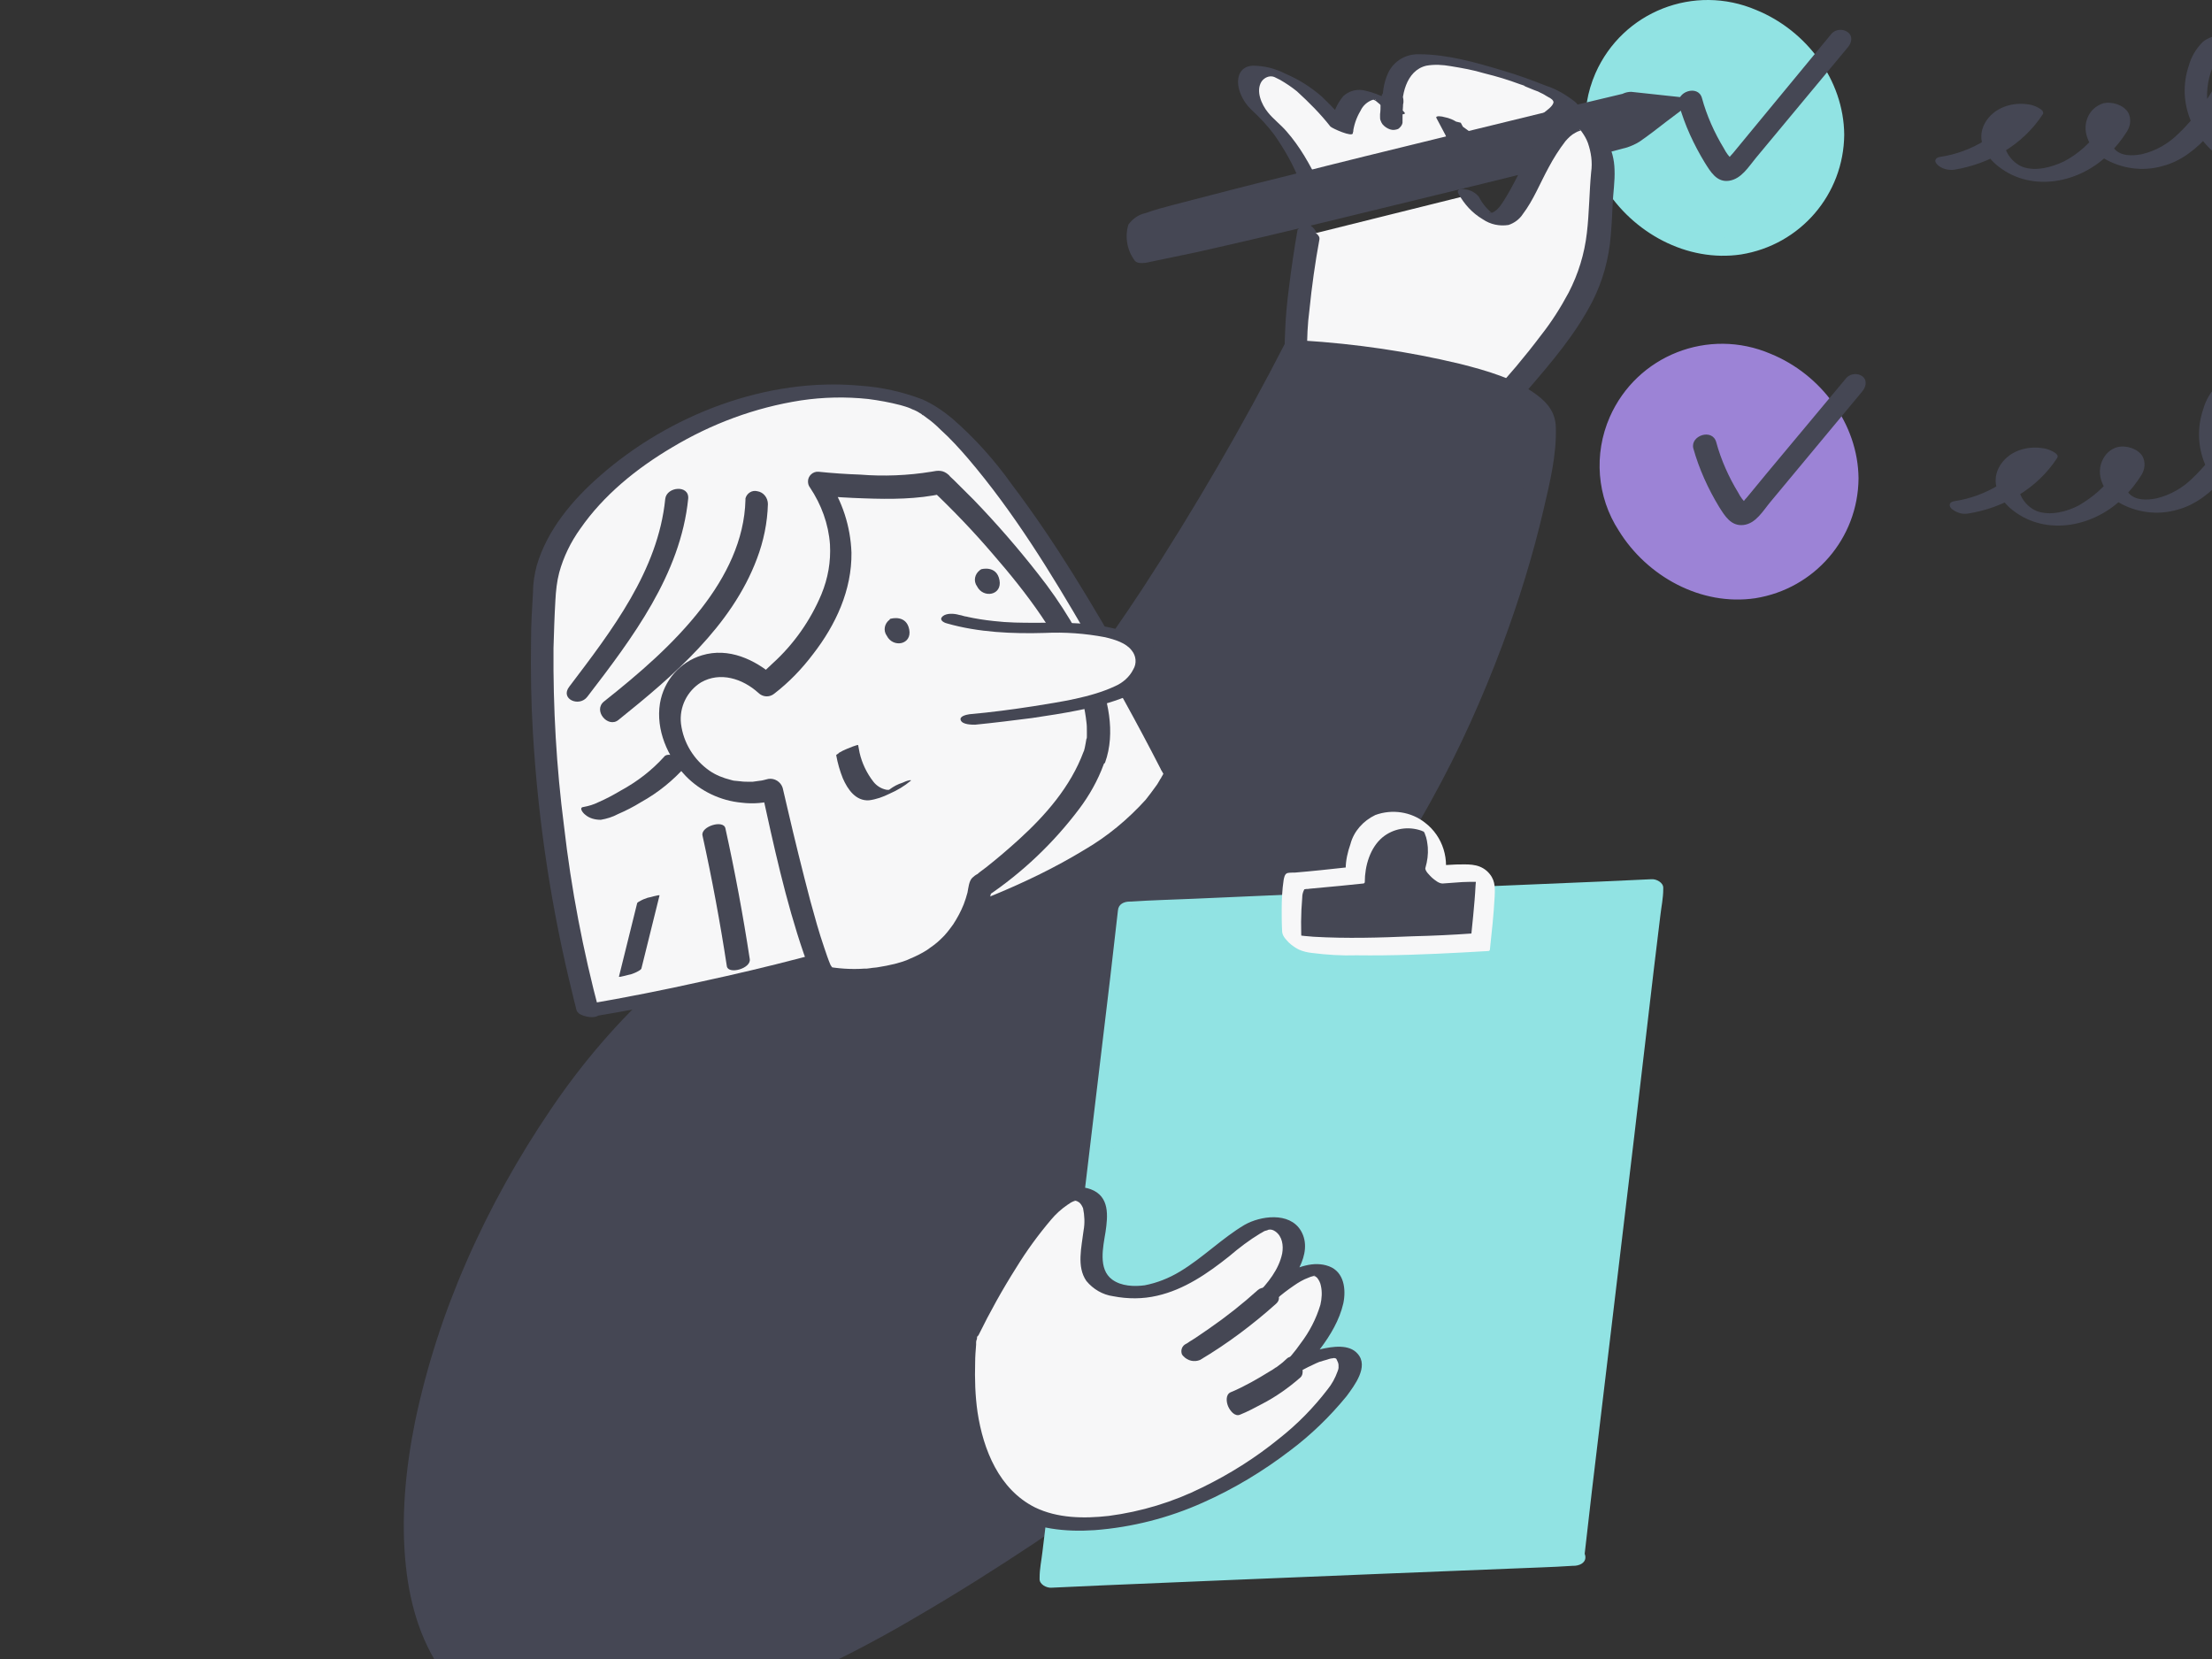
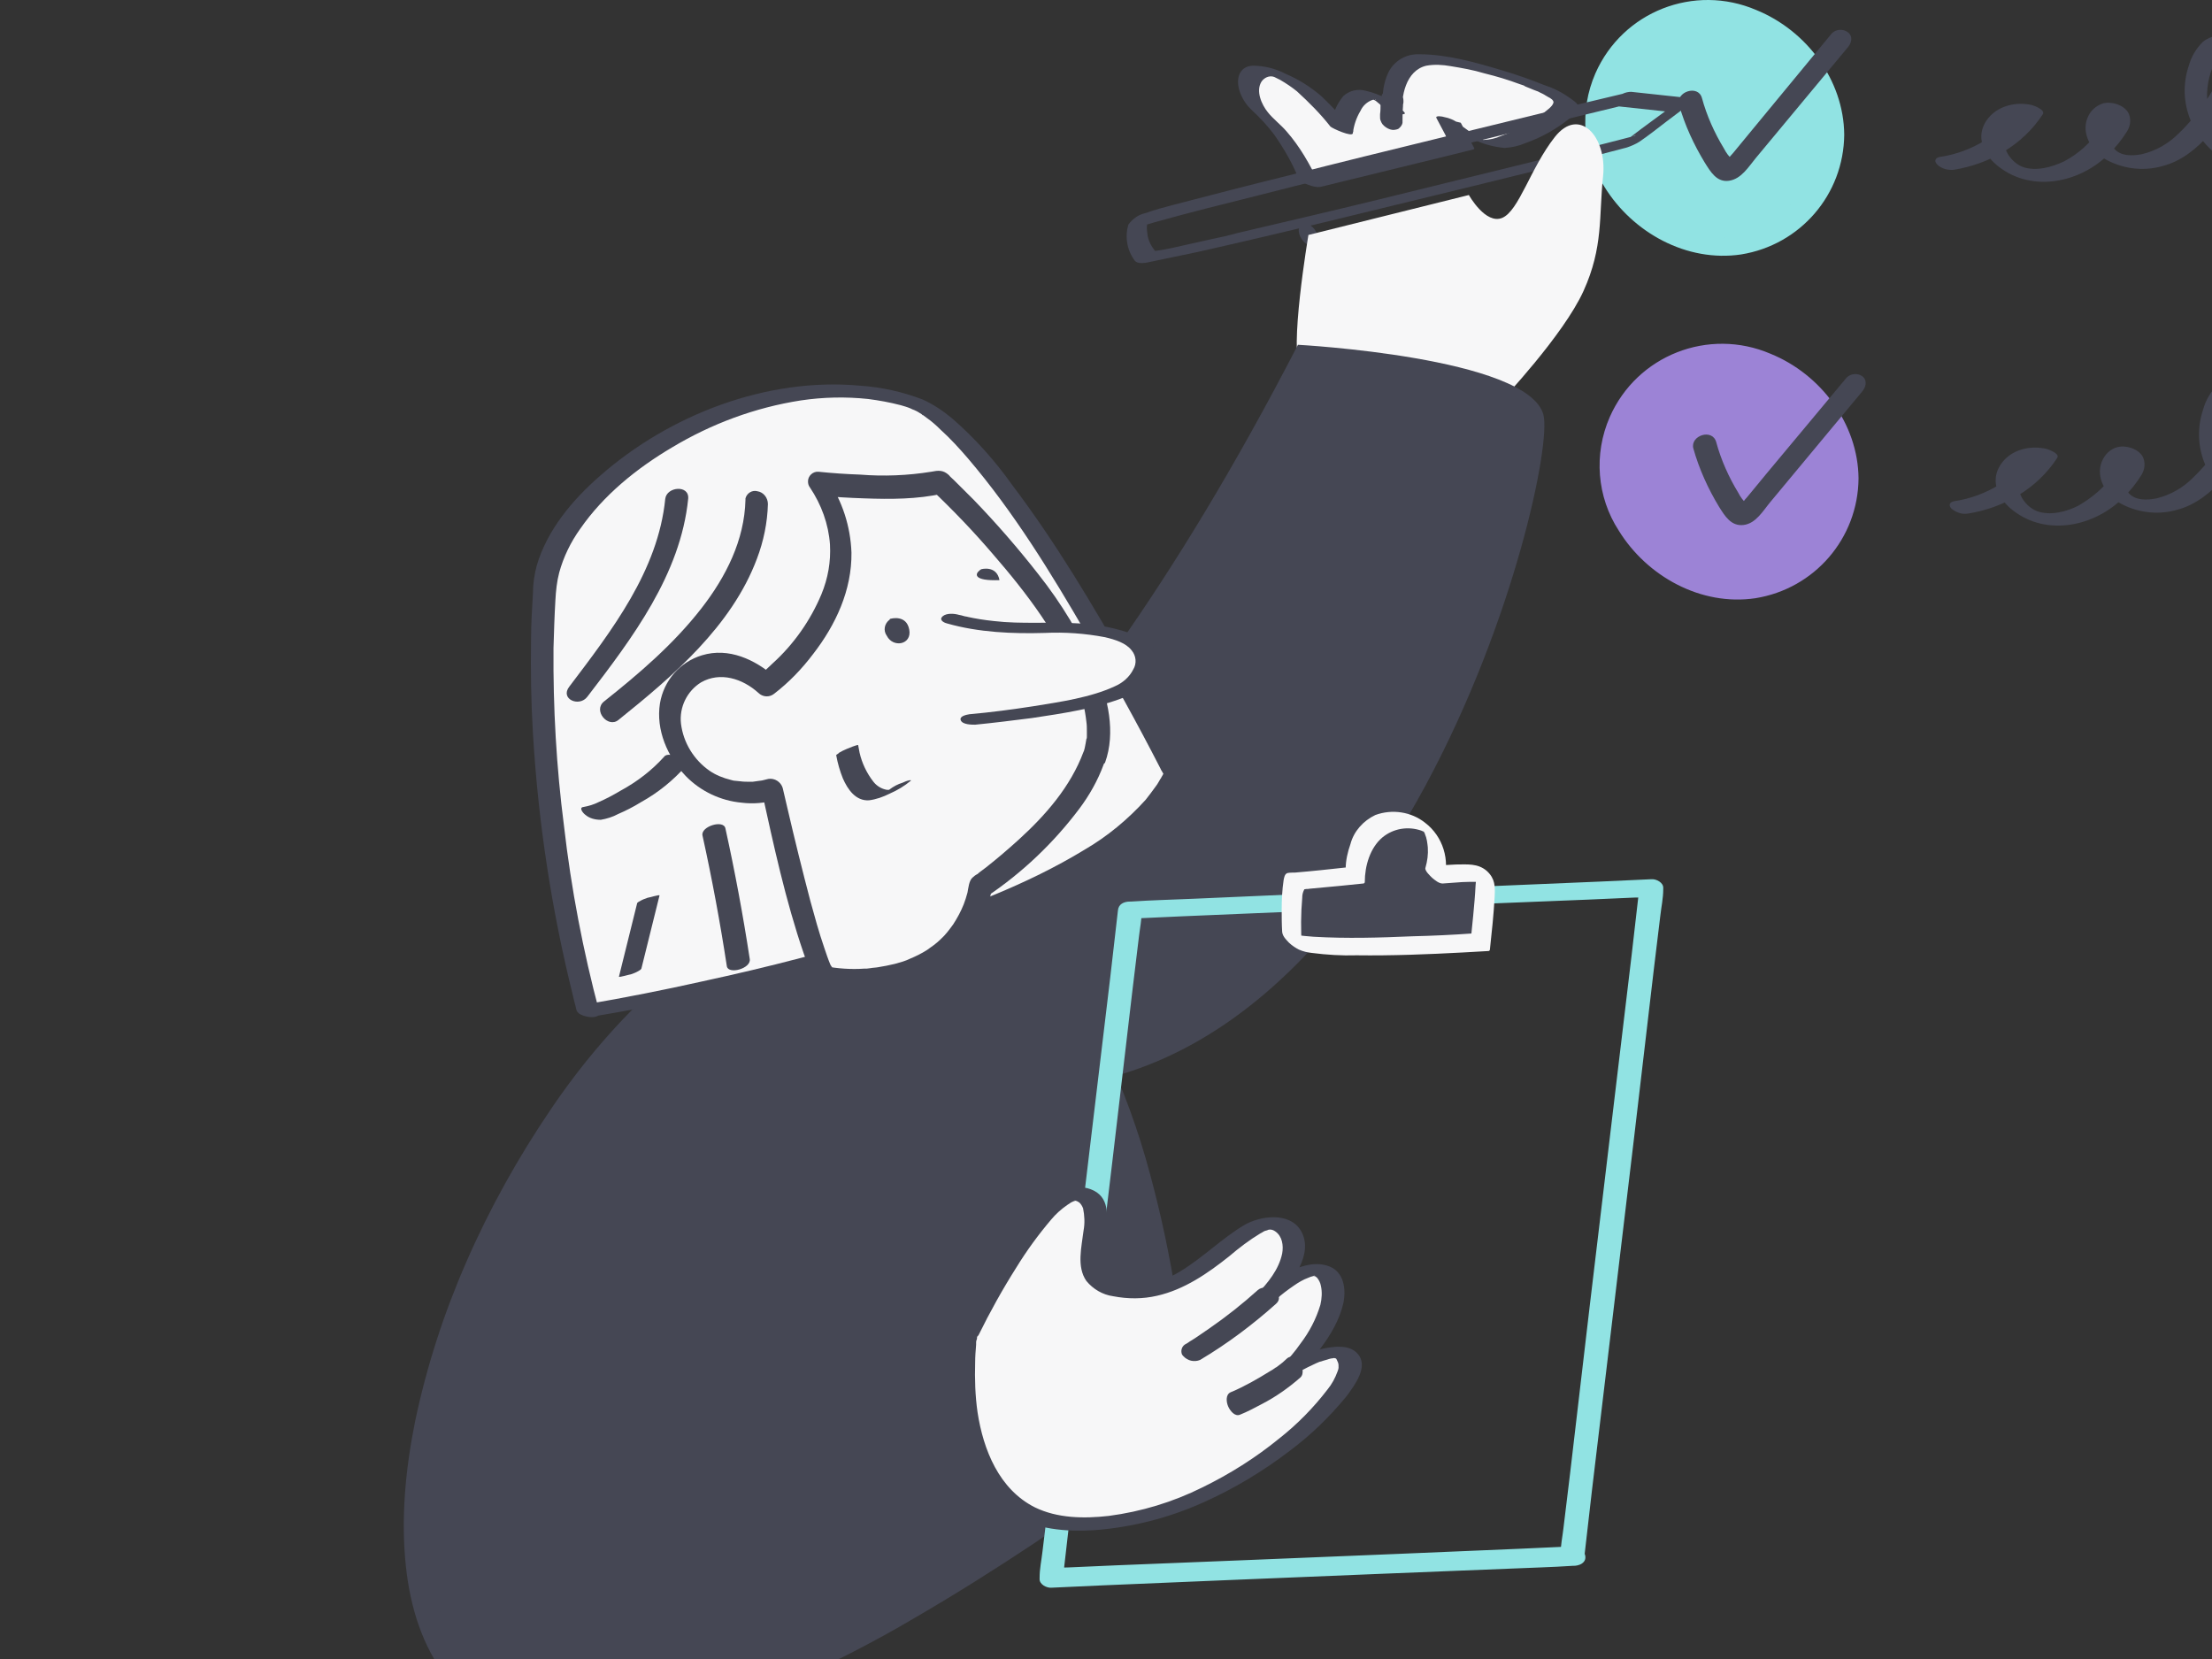
<svg xmlns="http://www.w3.org/2000/svg" width="252" height="189" viewBox="0 0 252 189" fill="none">
  <rect x="0" y="0" width="252" height="189" fill="#333333" stroke="none" />
  <g clip-path="url(#clip0_219_480)">
    <path d="M195.414 28.121C202.955 28.121 209.068 22.034 209.068 14.525C209.068 7.016 202.955 0.928 195.414 0.928C187.873 0.928 181.759 7.016 181.759 14.525C181.759 22.034 187.873 28.121 195.414 28.121Z" fill="#91E3E3" />
    <path d="M207.979 13.766C207.925 19.237 204.606 24.167 199.547 26.225C194.923 28.067 188.939 27.308 185.675 23.408C182.194 19.346 181.922 13.17 184.587 8.62C187.362 3.853 192.747 1.253 198.187 2.012C200.853 2.337 203.301 3.637 205.096 5.641C207 7.97 208.034 10.787 207.979 13.766C207.979 14.308 208.632 14.796 209.013 15.12C209.122 15.229 210.101 15.825 210.101 15.337C210.046 9.108 205.803 3.474 200.091 1.145C193.019 -1.889 184.859 1.307 181.758 8.349C179.909 12.575 180.29 17.45 182.792 21.296C186.002 26.496 192.149 29.909 198.35 28.988C205.096 27.904 210.046 22.162 210.101 15.337C210.101 14.796 209.448 14.254 209.067 13.983C208.958 13.875 207.979 13.279 207.979 13.766Z" fill="#91E3E3" />
    <path d="M191.281 11.924C191.934 14.254 192.967 16.474 194.219 18.533C194.871 19.562 195.579 20.808 196.993 20.591C198.407 20.375 199.223 18.966 200.039 17.991L210.484 5.424C210.919 4.936 211.137 4.178 210.539 3.691C209.995 3.257 209.179 3.311 208.689 3.799L199.659 14.741L197.428 17.449C197.211 17.666 197.047 17.883 196.884 18.099L196.721 18.262C197.319 18.424 197.483 18.37 197.265 18.208C197.156 17.991 196.993 17.774 196.83 17.612C196.667 17.395 196.503 17.124 196.395 16.908C195.307 15.12 194.436 13.17 193.892 11.166C193.457 9.595 190.9 10.462 191.281 11.924Z" fill="#454754" />
    <path d="M222.556 19.346C226.636 18.696 230.444 16.529 232.729 13.008C233.055 12.466 231.478 11.925 231.26 11.925C229.302 11.545 227.071 12.249 226.092 14.091C225.113 15.933 226.201 17.829 227.67 18.966C231.532 22 237.026 20.808 240.29 17.504C241.052 16.745 241.759 15.879 242.358 14.904C242.738 14.254 242.793 13.495 242.466 12.845C241.922 11.925 240.562 11.545 239.638 11.762C238.767 12.033 238.114 12.629 237.788 13.495C237.135 15.229 238.223 17.07 239.692 18.046C241.705 19.237 244.153 19.562 246.383 18.912C248.505 18.37 250.3 16.908 251.714 15.283C253.292 13.604 254.543 11.708 255.468 9.595C255.903 8.62 256.121 7.591 256.121 6.508C256.012 5.478 255.25 4.558 254.217 4.287C253.129 3.853 251.878 4.016 250.953 4.774C250.191 5.533 249.647 6.453 249.375 7.428C247.906 11.708 249.865 16.15 253.727 18.425C257.481 20.646 262.377 20.971 265.967 18.316C267.382 17.287 268.905 15.445 268.742 13.55C268.578 11.491 264.825 9.974 263.628 11.979C262.649 13.658 263.465 15.933 264.662 17.233C266.239 18.912 268.687 19.671 270.972 19.508C272.006 19.454 273.094 19.183 274.018 18.641C275.052 18.046 272.658 16.908 271.951 17.341C270.809 18.1 269.34 18.262 268.034 17.883C266.783 17.341 265.967 16.15 265.804 14.795C265.695 14.145 265.804 13.55 266.076 12.954C266.185 12.791 266.348 12.683 266.457 12.575C266.239 12.52 266.022 12.466 265.858 12.412C265.858 12.412 266.022 12.845 266.022 12.899C266.076 13.116 266.076 13.333 266.022 13.55C265.695 14.904 264.934 16.096 263.791 16.908C260.582 19.562 255.849 19.129 253.183 15.987C252.041 14.633 251.442 12.954 251.442 11.22C251.388 9.595 251.769 8.024 252.585 6.616C252.748 6.345 252.966 6.074 253.238 5.858C253.401 5.749 253.564 5.587 253.727 5.533C253.999 5.424 254.271 5.533 253.618 5.316C252.857 5.045 253.292 5.153 253.346 5.37C253.401 5.587 253.455 5.695 253.455 5.858C253.455 6.237 253.455 6.67 253.346 7.049C252.966 8.62 252.258 10.137 251.334 11.437C250.409 12.791 249.375 14.091 248.178 15.229C247.036 16.366 245.622 17.179 244.044 17.558C242.956 17.775 241.596 17.829 240.834 16.908C240.018 15.987 239.964 14.633 240.671 13.604C240.834 13.387 241.106 13.279 241.324 13.062L239.964 12.629C239.964 12.683 240.018 12.737 240.018 12.791C240.018 12.845 240.018 12.954 240.018 13.062C239.964 13.712 239.638 14.308 239.202 14.741C238.169 16.258 236.809 17.504 235.177 18.37C233.817 19.021 231.967 19.562 230.444 19.021C229.193 18.533 228.105 17.07 228.377 15.716C228.649 14.362 230.172 13.008 231.586 13.279L230.118 12.195C227.996 15.283 224.678 17.341 220.978 17.883C220.434 17.991 220.326 18.37 220.706 18.75C221.196 19.237 221.903 19.4 222.556 19.346Z" fill="#454754" />
    <path d="M197.047 67.339C204.588 67.339 210.702 61.252 210.702 53.743C210.702 46.234 204.588 40.147 197.047 40.147C189.506 40.147 183.393 46.234 183.393 53.743C183.393 61.252 189.506 67.339 197.047 67.339Z" fill="#9C83D6" />
    <path d="M209.61 52.93C209.556 58.401 206.237 63.331 201.178 65.389C196.554 67.231 190.57 66.472 187.306 62.572C183.824 58.51 183.552 52.334 186.218 47.784C188.992 43.017 194.378 40.417 199.818 41.176C202.484 41.501 204.932 42.801 206.727 44.805C208.631 47.134 209.61 50.005 209.61 52.93C209.61 53.472 210.263 53.959 210.644 54.285C210.752 54.393 211.732 54.989 211.732 54.501C211.677 48.272 207.434 42.638 201.722 40.309C194.65 37.276 186.49 40.471 183.389 47.513C181.54 51.739 181.92 56.614 184.423 60.46C187.632 65.66 193.78 69.073 199.981 68.152C206.727 67.068 211.677 61.327 211.732 54.501C211.732 53.959 211.079 53.472 210.698 53.147C210.589 53.093 209.61 52.443 209.61 52.93Z" fill="#9C83D6" />
    <path d="M192.912 51.089C193.565 53.418 194.598 55.693 195.85 57.751C196.502 58.781 197.21 59.972 198.624 59.81C200.038 59.647 200.854 58.185 201.67 57.21L212.115 44.642C212.55 44.155 212.768 43.397 212.224 42.909C211.68 42.476 210.864 42.53 210.374 43.017L201.29 53.905L199.059 56.614C198.842 56.83 198.678 57.047 198.515 57.318L198.352 57.48C198.95 57.643 199.114 57.589 198.896 57.426C198.787 57.21 198.624 56.993 198.461 56.83C198.298 56.614 198.134 56.343 198.026 56.126C196.938 54.339 196.067 52.389 195.523 50.384C195.088 48.759 192.531 49.626 192.912 51.089Z" fill="#454754" />
    <path d="M224.19 58.51C228.27 57.86 232.078 55.693 234.362 52.172C234.743 51.63 233.111 51.089 232.894 51.089C230.881 50.71 228.705 51.414 227.726 53.255C226.746 55.097 227.834 56.993 229.303 58.131C233.166 61.164 238.66 59.972 241.924 56.668C242.686 55.91 243.393 55.043 243.991 54.068C244.372 53.418 244.426 52.66 244.1 52.01C243.556 51.089 242.196 50.71 241.271 50.926C240.401 51.143 239.748 51.793 239.422 52.66C238.769 54.393 239.857 56.235 241.326 57.21C243.338 58.401 245.786 58.727 248.017 58.077C250.138 57.535 251.934 56.072 253.348 54.447C254.926 52.768 256.177 50.872 257.102 48.76C257.537 47.785 257.754 46.755 257.754 45.672C257.646 44.643 256.884 43.722 255.85 43.451C254.762 43.018 253.511 43.18 252.586 43.938C251.825 44.643 251.281 45.618 251.009 46.593C249.54 50.872 251.498 55.314 255.361 57.589C259.114 59.81 264.01 60.135 267.601 57.535C269.015 56.506 270.538 54.664 270.375 52.768C270.212 50.71 266.458 49.193 265.262 51.197C264.282 52.876 265.098 55.151 266.295 56.452C267.873 58.131 270.321 58.889 272.606 58.727C273.694 58.672 274.727 58.401 275.652 57.86C276.686 57.264 274.346 56.127 273.585 56.56C272.442 57.264 270.974 57.481 269.668 57.047C268.417 56.506 267.601 55.314 267.438 53.96C267.329 53.31 267.438 52.714 267.71 52.118C267.818 51.956 267.982 51.847 268.09 51.739C267.873 51.685 267.655 51.685 267.492 51.576C267.546 51.739 267.601 51.901 267.655 52.064C267.71 52.281 267.71 52.497 267.655 52.714C267.329 54.068 266.567 55.314 265.425 56.127C262.215 58.781 257.482 58.347 254.817 55.206C253.674 53.851 253.076 52.172 253.076 50.439C253.022 48.814 253.402 47.243 254.218 45.834C254.382 45.564 254.599 45.293 254.871 45.076C255.034 44.913 255.198 44.805 255.361 44.751C255.633 44.589 255.905 44.697 255.252 44.534C254.49 44.264 254.926 44.372 254.98 44.589C255.034 44.805 255.089 44.913 255.089 45.076C255.089 45.455 255.034 45.889 254.98 46.268C254.599 47.839 253.892 49.355 252.967 50.655C252.042 52.01 251.009 53.31 249.812 54.447C248.67 55.585 247.255 56.397 245.678 56.776C244.59 56.993 243.23 57.047 242.468 56.127C241.652 55.206 241.598 53.851 242.305 52.822C242.522 52.605 242.74 52.443 242.958 52.281L241.598 51.847C241.598 51.901 241.652 51.956 241.652 52.01C241.652 52.064 241.652 52.172 241.652 52.281C241.543 52.931 241.271 53.526 240.836 53.96C239.802 55.476 238.388 56.668 236.81 57.589C235.45 58.293 233.601 58.781 232.078 58.239C230.826 57.752 229.738 56.289 230.01 54.935C230.282 53.581 231.751 52.226 233.22 52.497L231.751 51.414C229.63 54.501 226.311 56.56 222.612 57.102C222.068 57.21 221.959 57.589 222.34 57.968C222.884 58.401 223.537 58.618 224.19 58.51Z" fill="#454754" />
    <path d="M158.474 12.574C158.474 12.574 157.985 8.187 160.977 6.995C163.969 5.803 179.309 10.57 178.167 12.141C177.025 13.712 171.965 16.474 169.898 16.366C167.831 16.258 164.785 13.658 164.785 13.658L166.308 16.529L148.845 20.754C148.845 20.754 146.724 15.608 143.623 13.008C140.957 10.732 141.066 5.803 146.833 9.162C148.356 10.082 149.716 11.22 150.913 12.574L152.653 14.633C152.653 14.741 153.633 7.699 158.474 12.574Z" fill="#F7F7F8" />
    <path d="M159.78 13.062C159.562 11.004 160.16 8.024 162.5 7.483C163.424 7.32 164.349 7.374 165.274 7.537C166.58 7.753 167.831 7.97 169.082 8.349C170.605 8.728 171.693 9.053 173.162 9.595L173.652 9.758C173.815 9.812 173.652 9.758 173.597 9.758L173.815 9.866L174.74 10.245L175.175 10.408C174.903 10.299 175.338 10.462 175.392 10.516C175.61 10.624 175.882 10.733 176.1 10.895C175.936 10.787 176.372 11.058 176.48 11.112C176.644 11.22 176.426 11.058 176.589 11.166L176.807 11.329C176.861 11.383 177.024 11.545 176.97 11.708C176.861 12.141 176.208 12.574 175.882 12.845C175.175 13.387 174.468 13.874 173.706 14.254C172.836 14.741 171.911 15.175 170.986 15.499C170.388 15.77 169.68 15.933 169.028 15.933C169.136 15.933 169.136 15.987 168.973 15.933C168.81 15.879 168.647 15.77 168.429 15.662C167.994 15.391 167.613 15.12 167.232 14.85C166.852 14.579 166.471 14.308 166.09 13.983C165.6 13.658 165.111 13.441 164.512 13.333C164.404 13.279 163.479 13.116 163.642 13.441L164.676 15.391C164.784 15.716 164.948 15.987 165.165 16.258C165.22 16.366 165.274 16.149 165.22 16.149C165.165 16.149 165.165 16.204 165.111 16.149C164.73 16.204 164.349 16.258 163.968 16.42L161.901 16.908L150.804 19.616L147.866 20.32L150.368 21.187C149.879 19.995 149.226 18.804 148.573 17.72C147.975 16.745 147.322 15.825 146.56 14.958C145.908 14.2 145.037 13.549 144.439 12.791C143.732 11.924 143.024 10.354 143.732 9.27C144.058 8.837 144.548 8.62 145.037 8.728L145.2 8.783C145.418 8.891 145.636 8.999 145.853 9.108C146.506 9.487 147.159 9.92 147.757 10.408C149.117 11.653 150.423 12.954 151.565 14.416C151.783 14.633 154.068 15.662 154.122 15.175C154.231 14.308 154.503 13.441 154.992 12.629C155.264 12.033 155.754 11.599 156.352 11.383C156.461 11.383 156.57 11.329 156.679 11.329C156.733 11.274 156.788 11.383 156.733 11.329C156.896 11.437 156.244 11.22 156.244 11.166C156.298 11.274 156.624 11.437 156.733 11.491C157.06 11.762 157.332 11.979 157.604 12.249C158.093 12.629 158.692 12.899 159.344 12.954C159.562 13.008 160.324 13.116 159.943 12.737C158.746 11.545 157.277 10.733 155.645 10.354C154.72 10.083 153.741 10.299 153.034 10.949C152.272 11.87 151.783 13.008 151.674 14.2L154.231 14.958C153.088 13.549 151.892 12.249 150.586 11.004C149.335 9.92 147.975 9.053 146.452 8.403C145.309 7.808 144.004 7.483 142.698 7.483C141.066 7.591 140.794 9.108 141.229 10.408C141.501 11.22 141.991 11.979 142.644 12.574C143.568 13.441 144.439 14.362 145.2 15.391C146.288 16.962 147.268 18.641 147.975 20.429C148.084 20.754 148.845 20.971 149.117 21.079C149.552 21.241 149.988 21.35 150.423 21.296L165.709 17.558L167.885 17.016C167.94 16.962 167.994 16.908 167.94 16.854L166.416 13.983L163.968 13.387C165.165 14.416 166.471 15.229 167.885 15.879C168.973 16.42 170.17 16.745 171.421 16.854C172.237 16.8 172.999 16.637 173.76 16.312C175.61 15.662 177.351 14.687 178.874 13.441C179.146 13.17 179.799 12.737 179.853 12.304C179.853 11.979 179.581 11.708 179.364 11.545C178.384 10.787 177.296 10.137 176.1 9.758C174.468 9.108 172.836 8.512 171.149 8.024C168.103 7.103 164.839 6.182 161.684 6.182C160.16 6.128 158.8 6.941 158.148 8.295C157.604 9.487 157.44 10.733 157.549 12.033C157.604 12.412 158.42 12.683 158.746 12.737C158.474 12.899 159.834 13.279 159.78 13.062Z" fill="#454754" />
-     <path d="M184.966 11.274C184.966 11.274 130.349 24.492 129.75 25.196C129.152 25.9 129.642 28.771 130.566 29.258C131.491 29.746 185.51 16.366 186.054 16.095C186.598 15.825 191.494 12.087 191.494 12.087L184.966 11.274Z" fill="#454754" />
    <path d="M185.35 10.57L178.985 12.087C173.98 13.279 169.03 14.525 164.025 15.716C158.259 17.125 152.492 18.533 146.78 19.996C142.374 21.079 137.967 22.216 133.615 23.354C132.582 23.625 131.548 23.896 130.515 24.275C129.699 24.438 129.046 24.925 128.556 25.575C128.121 26.983 128.393 28.554 129.318 29.746C129.862 30.233 131.059 29.8 131.711 29.692C133.289 29.367 134.867 29.042 136.39 28.717C141.449 27.579 146.508 26.387 151.622 25.142C157.443 23.733 163.209 22.325 168.975 20.916C173.382 19.833 177.788 18.75 182.249 17.612C183.283 17.341 184.316 17.07 185.35 16.8C185.839 16.637 186.329 16.421 186.764 16.15C187.798 15.445 188.831 14.633 189.811 13.874L192.041 12.195C192.259 12.033 193.129 11.22 192.367 11.166L185.839 10.462C185.187 10.462 184.588 10.733 184.153 11.22C183.881 11.437 183.5 11.979 184.099 12.087L190.627 12.791L190.953 11.762C189.212 13.062 187.363 14.362 185.622 15.716C185.404 15.879 185.894 15.554 185.948 15.554C186.492 15.283 185.731 15.662 186.22 15.445C186.492 15.337 186.329 15.391 186.275 15.445C186.22 15.5 186.057 15.5 185.948 15.554C185.513 15.662 185.132 15.771 184.697 15.879C180.943 16.854 177.19 17.775 173.491 18.696C167.996 20.05 162.502 21.404 156.953 22.758C151.622 24.058 146.291 25.304 140.959 26.55L140.361 26.712L139.491 26.929L137.967 27.254L135.302 27.85C134.159 28.121 132.963 28.392 131.82 28.554L131.385 28.608C131.439 28.608 131.548 28.554 131.603 28.608C131.167 28.067 130.841 27.471 130.732 26.767C130.678 26.387 130.623 26.008 130.678 25.575C130.732 25.467 130.732 25.304 130.732 25.196C130.678 25.087 130.841 25.142 130.732 25.142C130.623 25.142 130.297 25.521 130.134 25.629C130.079 25.683 129.644 25.9 129.753 25.846C129.971 25.738 129.535 25.9 129.644 25.9C129.807 25.846 129.971 25.792 130.134 25.738C130.623 25.575 131.113 25.467 131.603 25.304C135.465 24.221 139.382 23.246 143.299 22.271C148.793 20.862 154.342 19.508 159.836 18.154C165.059 16.854 170.281 15.608 175.449 14.308L184.153 12.195L184.588 12.087C185.241 11.925 185.785 11.545 186.111 11.004C186.329 10.354 185.676 10.462 185.35 10.57Z" fill="#454754" />
    <path d="M149.389 27.958C150.913 27.958 149.933 25.521 148.737 25.521C147.213 25.521 148.193 27.958 149.389 27.958Z" fill="#454754" />
    <path d="M167.34 22.217C167.34 22.217 169.244 25.629 171.148 24.817C173.052 24.004 174.358 19.129 177.132 15.608C179.907 12.087 183.116 15.554 182.627 20.104C182.137 24.654 182.681 28.121 180.396 33.159C178.111 38.196 170.985 45.726 170.985 45.726C170.985 45.726 149.606 43.938 148.191 42.096C146.777 40.255 149.062 26.767 149.062 26.767" fill="#F7F7F8" />
-     <path d="M166.147 22.054C166.8 23.246 167.725 24.275 168.922 24.979C169.792 25.575 170.826 25.792 171.859 25.629C172.512 25.412 173.11 24.979 173.491 24.383C174.688 22.812 175.45 20.862 176.429 19.075C176.973 18.046 177.626 17.016 178.333 16.095C178.659 15.716 179.04 15.337 179.475 15.12C179.638 15.012 179.802 14.958 179.965 14.904L180.128 14.85C180.074 14.958 180.618 14.633 180.128 14.85C180.074 14.958 179.747 14.524 180.019 14.795C180.074 14.85 180.182 14.958 180.237 15.066C180.509 15.445 180.726 15.825 180.89 16.258C181.27 17.341 181.434 18.479 181.27 19.616C181.053 21.946 181.053 24.275 180.781 26.55C180.509 28.933 179.802 31.209 178.714 33.321C177.789 35.054 176.755 36.679 175.558 38.196C173.763 40.58 171.805 42.909 169.738 45.13L170.445 45.076C165.386 44.642 160.381 44.101 155.376 43.396C154.56 43.288 153.744 43.126 152.928 43.017L151.894 42.801L151.459 42.692L151.187 42.638H151.078C150.534 42.53 149.99 42.367 149.446 42.205C149.392 42.205 149.011 42.042 149.283 42.151C149.555 42.259 149.229 42.096 149.12 42.096C149.011 42.096 148.739 41.934 149.011 42.042C149.283 42.151 148.957 42.042 148.902 41.988C148.848 41.934 149.229 42.205 149.066 42.096C148.902 41.988 149.011 41.988 149.174 42.205C149.066 42.042 149.229 42.421 149.229 42.259C149.229 42.096 149.174 42.151 149.066 41.88C148.957 41.338 148.902 40.742 148.902 40.146C148.902 38.521 148.957 36.95 149.174 35.325C149.446 32.617 149.827 29.908 150.317 27.254C150.48 26.387 147.923 25.575 147.814 26.225C147.434 28.392 147.107 30.613 146.835 32.834C146.618 34.513 146.454 36.192 146.4 37.925C146.346 39.063 146.291 40.363 146.672 41.501C146.998 42.476 147.978 42.963 148.902 43.288C150.154 43.721 151.405 44.047 152.71 44.263C155.92 44.859 159.13 45.292 162.394 45.672C165.059 45.996 167.67 46.267 170.336 46.484C170.771 46.538 171.75 46.755 172.131 46.484C172.349 46.322 172.566 46.105 172.73 45.888C173.165 45.401 173.6 44.913 174.035 44.426C176.701 41.338 179.475 38.088 181.379 34.404C182.576 32.075 183.283 29.529 183.501 26.875C183.61 25.683 183.664 24.492 183.718 23.3C183.773 22 183.99 20.646 183.936 19.346C183.882 17.016 182.794 14.795 180.618 13.874C179.638 13.387 178.55 13.333 177.517 13.712C176.429 14.2 175.722 15.229 175.069 16.204C173.709 18.154 172.838 20.375 171.587 22.433C171.206 23.029 170.717 23.95 170.01 24.221C170.01 24.221 169.683 24.329 169.683 24.275C169.683 24.058 170.282 24.654 170.01 24.329C169.846 24.166 169.466 23.841 169.248 23.571C168.976 23.246 168.704 22.866 168.486 22.433C168.106 21.946 167.507 21.621 166.854 21.566C166.528 21.458 165.875 21.512 166.147 22.054Z" fill="#454754" />
    <path d="M159.779 13.983C159.779 13.387 159.779 12.791 159.834 12.141C159.834 12.033 159.834 11.87 159.888 11.762L159.779 12.033C159.834 11.925 159.888 11.762 159.888 11.6C159.888 11.437 159.888 11.275 159.834 11.166C159.67 10.841 159.453 10.625 159.126 10.462C158.8 10.3 158.474 10.245 158.147 10.3C157.875 10.354 157.603 10.516 157.44 10.787C157.386 10.95 157.331 11.166 157.331 11.329C157.331 11.491 157.331 11.708 157.277 11.87C157.277 12.25 157.277 12.629 157.222 13.008V13.279C157.222 13.441 157.222 13.604 157.277 13.712C157.331 13.875 157.386 13.983 157.494 14.146C157.712 14.416 158.038 14.633 158.365 14.742C158.691 14.85 159.018 14.796 159.29 14.687C159.507 14.525 159.725 14.308 159.779 13.983Z" fill="#454754" />
    <path d="M93.088 107.966C94.937 107.207 118.819 95.561 147.868 39.279C147.868 39.279 174.089 40.688 175.83 47.242C177.571 53.797 159.238 127.9 112.78 123.891L93.088 107.966Z" fill="#454754" />
-     <path d="M94.285 108.453C95.481 107.911 96.678 107.261 97.766 106.503C100.486 104.715 103.097 102.711 105.545 100.544C109.571 96.969 113.379 93.123 116.861 89.061C121.92 83.21 126.598 77.035 130.896 70.643C136.771 61.976 142.102 52.93 146.998 43.667C147.705 42.313 148.413 41.013 149.12 39.659L148.358 39.821C151.622 39.984 154.886 40.363 158.15 40.796C160.87 41.175 163.59 41.663 166.256 42.313L166.582 42.421L166.909 42.53C167.235 42.638 167.561 42.692 167.942 42.801C168.323 42.909 168.541 42.963 168.867 43.072L169.302 43.18L169.52 43.234C169.792 43.288 169.411 43.18 169.574 43.234C170.118 43.451 170.662 43.667 171.206 43.884C171.478 43.992 171.152 43.83 171.369 43.938L171.75 44.101C171.968 44.209 172.24 44.371 172.457 44.48L172.566 44.534L172.838 44.697L173.11 44.913C173.165 44.967 173.382 45.13 173.273 45.022C173.6 45.292 173.872 45.563 174.089 45.888C174.361 46.267 174.525 46.701 174.579 47.188C174.579 47.297 174.579 47.297 174.579 47.297V47.568C174.579 47.784 174.579 47.947 174.579 48.163C174.579 48.651 174.525 49.084 174.525 49.517C174.198 52.443 173.654 55.314 172.947 58.13C171.913 62.247 170.717 66.31 169.302 70.318C167.616 75.085 165.657 79.798 163.427 84.348C161.088 89.277 158.313 93.99 155.267 98.486C152.221 102.982 148.685 107.153 144.713 110.891C140.905 114.52 136.499 117.553 131.712 119.829C126.87 122.049 121.648 123.295 116.317 123.404C114.957 123.458 113.597 123.404 112.237 123.295L113.814 123.837L107.232 118.474L96.569 109.862L94.176 107.911C93.632 107.532 92.979 107.316 92.326 107.37C91.782 107.37 91.728 107.641 92.163 107.966L103.369 117.066L110.115 122.537C110.659 122.97 111.149 123.404 111.693 123.837C112.944 124.758 114.957 124.595 116.425 124.65C123.225 124.758 129.917 123.187 135.955 120.099C141.885 117.066 146.998 112.732 151.405 107.803C155.92 102.711 159.837 97.078 163.101 91.119C166.256 85.431 168.921 79.473 171.206 73.352C173.056 68.368 174.633 63.276 175.83 58.13C176.537 55.097 177.353 51.847 177.245 48.651C177.19 47.08 176.429 45.997 175.123 45.022C172.621 43.126 169.302 42.205 166.31 41.446C160.435 40.038 154.451 39.171 148.413 38.792L147.27 38.738C147.053 38.738 146.672 38.684 146.509 38.901C141.558 48.542 136.118 57.914 130.189 67.014C125.782 73.731 120.995 80.231 115.827 86.406C112.237 90.74 108.32 94.748 104.185 98.54C101.629 100.924 98.854 103.09 95.971 105.04C94.665 105.907 93.305 106.611 91.945 107.37C91.891 107.424 91.837 107.424 91.782 107.424C91.347 107.586 92.435 108.182 92.544 108.236C93.142 108.561 93.741 108.616 94.285 108.453Z" fill="#454754" />
    <path d="M134.43 162.459C134.43 162.459 69.042 215.924 51.362 189.164C36.674 166.901 65.886 104.12 98.799 101.465C131.71 98.811 134.43 162.459 134.43 162.459Z" fill="#454754" />
    <path d="M133.722 161.755C132.689 162.568 131.655 163.38 130.622 164.193C127.902 166.251 125.182 168.31 122.407 170.314C118.545 173.076 114.574 175.731 110.548 178.277C108.263 179.739 105.978 181.093 103.694 182.448C101.191 183.91 99.178 184.993 96.676 186.294C91.943 188.785 87.047 190.952 81.988 192.74L81.172 193.01L80.682 193.173L80.302 193.281L79.975 193.39L79.486 193.552C79.159 193.66 78.833 193.769 78.561 193.823C77.418 194.202 76.276 194.473 75.133 194.744C73.991 195.015 72.849 195.231 71.706 195.394L70.89 195.502L70.51 195.556C70.292 195.556 70.727 195.556 70.51 195.556H70.183C69.639 195.611 69.095 195.665 68.551 195.665C67.517 195.719 66.43 195.719 65.396 195.665L64.634 195.611H64.471C64.308 195.611 64.689 195.611 64.471 195.611L64.09 195.556C63.601 195.502 63.111 195.394 62.621 195.286C62.132 195.177 61.697 195.069 61.207 194.961L60.554 194.744C60.446 194.69 59.847 194.527 60.065 194.581C59.194 194.256 58.324 193.877 57.508 193.39C57.073 193.173 56.692 192.902 56.311 192.631L56.202 192.577C56.093 192.469 56.311 192.685 56.202 192.577L55.93 192.36C55.713 192.198 55.55 192.035 55.332 191.873C54.57 191.223 53.917 190.519 53.319 189.76C52.068 188.135 51.089 186.294 50.382 184.343C48.749 179.793 48.477 174.81 48.804 169.935C49.239 164.084 50.436 158.342 52.285 152.817C54.244 146.75 56.801 140.846 59.901 135.212C63.002 129.579 66.647 124.27 70.836 119.395C74.644 114.899 79.105 110.945 84.055 107.749C86.285 106.34 88.679 105.149 91.181 104.228L92.052 103.957L92.433 103.849L92.814 103.74C93.466 103.524 94.065 103.361 94.718 103.253C95.37 103.09 95.969 102.982 96.567 102.874C97.165 102.765 97.71 102.711 98.254 102.657C102.714 102.224 107.23 103.253 111.038 105.582C114.682 107.803 117.892 111.378 120.177 114.953C122.788 119.124 124.91 123.566 126.487 128.279C128.065 132.883 129.316 137.542 130.295 142.309C131.111 146.317 131.764 150.38 132.254 154.442C132.526 156.88 132.798 159.317 132.961 161.809C132.961 162.134 133.015 162.459 133.015 162.838C133.07 164.247 135.681 163.543 135.626 162.297C135.572 160.888 135.463 159.534 135.3 158.126C134.974 154.605 134.538 151.138 133.994 147.671C133.233 142.959 132.254 138.3 131.002 133.696C129.697 128.82 127.956 123.999 125.78 119.449C123.658 115.116 121.047 110.945 117.62 107.532C114.356 104.228 110.222 101.953 105.706 100.924C100.484 99.84 95.098 100.707 90.148 102.549C84.653 104.607 79.703 107.966 75.351 111.866C70.564 116.145 66.375 121.02 62.785 126.329C59.031 131.854 55.767 137.704 53.102 143.825C50.545 149.675 48.586 155.742 47.281 161.972C46.193 167.389 45.649 173.022 46.247 178.493C46.737 183.043 48.097 187.594 50.98 191.223C53.537 194.365 57.073 196.477 61.044 197.29C65.45 198.211 70.074 197.831 74.426 196.911C79.54 195.773 84.545 194.094 89.332 191.927C94.5 189.652 99.505 187.106 104.346 184.235C108.916 181.581 113.377 178.764 117.783 175.839C121.319 173.456 124.801 170.964 128.228 168.418C130.241 166.955 132.199 165.439 134.158 163.868L134.919 163.218C135.354 162.893 135.79 162.243 135.3 161.755C134.81 161.268 134.158 161.376 133.722 161.755Z" fill="#454754" />
-     <path d="M179.204 177.193L119.799 179.685L128.829 103.578L188.18 101.086L179.204 177.193Z" fill="#91E3E3" />
    <path d="M179.201 176.164L173.271 176.435L159.127 177.031L141.937 177.735L127.086 178.331L122.19 178.547C121.428 178.602 120.612 178.547 119.851 178.656H119.742L121.102 179.685L121.972 172.101L124.148 153.901L126.759 132.016L128.99 113.003L129.751 106.72C129.86 105.745 130.078 104.715 130.078 103.74C130.078 103.686 130.078 103.632 130.078 103.632L128.718 104.661L134.647 104.39L148.791 103.795L165.927 103.09L180.779 102.494L185.675 102.278C186.436 102.224 187.252 102.278 188.014 102.169H188.123L186.763 101.14L185.892 108.724L183.716 126.925L181.105 148.809L178.875 167.822L178.113 174.106C178.004 175.081 177.787 176.056 177.787 177.085C177.787 177.139 177.787 177.193 177.787 177.193C177.623 178.547 180.343 178.602 180.507 177.247L181.377 169.664L183.553 151.463L186.164 129.579L188.395 110.566L189.156 104.282C189.265 103.307 189.483 102.332 189.483 101.303C189.483 101.249 189.483 101.194 189.483 101.194C189.537 100.544 188.667 100.111 188.123 100.165L182.193 100.436L168.049 101.032L150.913 101.736L136.062 102.386C133.668 102.494 131.22 102.549 128.827 102.711H128.718C128.065 102.711 127.412 102.982 127.358 103.74L126.487 111.324L124.311 129.525L121.7 151.409L119.524 170.476L118.763 176.76C118.654 177.735 118.436 178.71 118.436 179.739C118.436 179.793 118.436 179.847 118.436 179.847C118.382 180.497 119.252 180.931 119.796 180.877L125.726 180.606L139.924 180.01L157.06 179.306L171.911 178.71C174.305 178.602 176.753 178.547 179.147 178.385H179.255C179.854 178.385 180.615 178.114 180.615 177.41C180.615 176.706 179.799 176.11 179.201 176.164Z" fill="#91E3E3" />
    <path d="M147.268 106.991C147.268 106.991 146.941 100.436 147.757 100.436C148.573 100.436 154.503 99.786 154.503 99.786C154.503 99.786 154.557 93.232 159.888 93.503C165.22 93.773 163.533 99.786 163.533 99.786C163.533 99.786 168.756 99.299 169.191 99.678C169.626 100.057 168.756 107.424 168.756 107.424C168.756 107.424 147.159 108.778 147.268 106.991Z" fill="#454754" />
    <path d="M148.301 107.749C148.192 105.907 148.192 104.119 148.356 102.278C148.356 101.952 148.41 101.682 148.573 101.357C148.628 101.248 148.519 101.357 148.682 101.302C148.845 101.248 149.008 101.302 149.172 101.248C150.314 101.14 151.456 101.032 152.653 100.923L155.319 100.652C155.428 100.652 155.482 100.544 155.482 100.49C155.482 98.648 156.08 96.59 157.495 95.398C158.746 94.369 160.432 94.098 161.956 94.64C162.064 94.694 162.173 94.748 162.228 94.748C162.391 94.802 162.173 94.64 162.282 94.748C162.391 94.856 162.228 94.694 162.173 94.64C162.01 94.477 162.282 94.802 162.173 94.64C162.064 94.477 162.228 94.694 162.228 94.748C162.336 94.911 162.173 94.64 162.228 94.802C162.282 94.856 162.336 94.965 162.336 95.019C162.554 95.506 162.608 96.048 162.663 96.536C162.717 97.348 162.608 98.106 162.391 98.865C162.282 99.19 162.935 99.786 163.152 100.002C163.479 100.273 163.914 100.652 164.349 100.652C165.111 100.598 165.872 100.544 166.58 100.49C167.613 100.436 168.592 100.49 169.626 100.436C170.17 100.382 168.048 99.244 168.157 99.027C168.157 99.027 168.212 99.136 168.157 99.136C168.157 99.027 168.157 99.136 168.157 99.19C168.157 99.244 168.157 99.352 168.157 99.461C168.157 99.948 168.157 100.382 168.103 100.869C168.048 102.007 167.94 103.198 167.831 104.336C167.776 105.04 167.668 105.798 167.613 106.503L167.776 106.34C165.492 106.503 163.207 106.611 160.922 106.665C157.168 106.828 153.415 106.936 149.661 106.719C148.954 106.665 148.301 106.611 147.648 106.503L147.213 106.394H147.104C146.887 106.34 147.213 106.394 147.104 106.394C146.887 106.286 146.996 106.394 147.104 106.394C147.594 106.719 148.247 107.424 148.301 107.749C148.247 107.207 147.648 106.665 147.268 106.394C147.159 106.286 146.18 105.69 146.18 106.178C146.18 107.044 147.322 107.857 147.975 108.182C148.464 108.399 148.954 108.507 149.444 108.561C151.13 108.778 152.871 108.886 154.557 108.832C158.583 108.886 162.663 108.724 166.688 108.507C167.668 108.453 168.592 108.399 169.572 108.344C169.68 108.344 169.735 108.236 169.735 108.182C169.952 106.178 170.17 104.173 170.279 102.115C170.333 100.977 170.333 100.111 169.408 99.244C168.375 98.323 167.124 98.486 165.872 98.486C164.784 98.54 163.696 98.594 162.554 98.702L164.458 100.49C165.22 97.998 164.404 95.29 162.336 93.719C160.759 92.473 158.583 92.148 156.679 92.852C155.319 93.502 154.231 94.694 153.85 96.156C153.524 97.077 153.306 98.052 153.306 98.973L153.469 98.811C151.511 99.027 149.498 99.244 147.54 99.407C147.268 99.407 146.941 99.407 146.669 99.461C146.343 99.569 146.288 100.002 146.234 100.273C146.071 101.357 146.016 102.494 146.016 103.578C146.016 104.444 146.016 105.311 146.071 106.178C146.125 106.719 146.669 107.261 147.104 107.532C147.376 107.64 148.356 108.29 148.301 107.749Z" fill="#F7F7F8" />
    <path d="M110.113 152.113C110.113 152.113 118.49 135.05 123.06 136.079C127.629 137.108 120.884 145.558 127.249 146.967C133.613 148.375 138.509 142.579 142.481 140.142C146.452 137.704 150.314 141.496 144.33 147.725C144.33 147.725 150.314 142.254 151.729 146.046C153.143 149.838 147.322 155.851 147.322 155.851C147.322 155.851 153.796 152.167 153.905 155.634C154.013 159.101 139.162 173.835 122.842 173.672C106.522 173.51 110.113 152.113 110.113 152.113Z" fill="#F7F7F8" />
    <path d="M111.475 152.113C112.78 149.459 114.195 146.913 115.772 144.421C116.969 142.471 118.275 140.684 119.744 138.95C120.288 138.3 120.886 137.759 121.593 137.271C121.756 137.163 121.92 137.054 122.083 136.946C121.811 137.108 122.3 136.838 122.355 136.838C122.409 136.838 122.681 136.729 122.355 136.838L122.572 136.783C122.844 136.729 122.246 136.838 122.518 136.783C122.137 136.783 122.79 136.729 122.518 136.783C122.736 136.783 122.3 136.675 122.464 136.783C122.627 136.892 122.246 136.675 122.518 136.783C122.627 136.838 122.736 136.838 122.79 136.892C122.627 136.838 122.899 136.946 122.899 136.946C123.116 137.108 123.28 137.379 123.388 137.65C123.552 138.463 123.606 139.329 123.443 140.196C123.225 142.038 122.627 144.313 123.769 145.938C124.531 146.859 125.619 147.509 126.816 147.671C128.502 147.996 130.188 147.996 131.82 147.617C134.921 146.913 137.587 145.071 140.035 143.121C141.177 142.146 142.32 141.279 143.571 140.521C143.68 140.467 143.788 140.413 143.952 140.304L144.169 140.196C144.06 140.25 144.06 140.25 144.224 140.196C144.278 140.196 144.659 140.088 144.332 140.142L144.55 140.088C144.822 140.034 145.094 140.142 145.312 140.304C146.073 140.846 146.236 141.875 146.073 142.796C145.692 144.638 144.441 146.155 143.19 147.455C142.809 147.888 143.299 148.213 143.68 148.321C144.278 148.484 144.931 148.376 145.42 147.996C146.019 147.455 146.672 146.967 147.379 146.48C147.923 146.101 148.467 145.775 149.065 145.559C149.337 145.45 149.065 145.559 149.337 145.45L149.555 145.396C149.772 145.342 149.337 145.45 149.5 145.396C149.555 145.396 149.664 145.396 149.718 145.342C149.936 145.342 149.5 145.396 149.664 145.342C149.827 145.288 149.827 145.396 149.718 145.342C149.609 145.288 149.772 145.45 149.664 145.342C149.664 145.396 149.827 145.396 149.827 145.396C149.881 145.45 149.99 145.505 150.044 145.559C150.262 145.83 150.425 146.155 150.48 146.48C150.643 147.184 150.588 147.942 150.425 148.646C149.936 150.271 149.174 151.734 148.14 153.088C147.542 153.955 146.835 154.768 146.128 155.526C145.801 155.851 146.128 156.23 146.454 156.338C146.998 156.501 147.596 156.447 148.086 156.23C148.684 155.905 149.337 155.58 149.936 155.309L150.316 155.147L150.534 155.093C150.806 154.984 151.132 154.93 151.404 154.822C151.459 154.822 151.676 154.713 151.404 154.822L151.622 154.767C151.676 154.767 152.057 154.713 151.894 154.713C151.731 154.713 152.057 154.713 152.112 154.713C151.785 154.713 152.329 154.768 152.057 154.713C152.22 154.768 152.22 154.767 152.275 154.876C152.384 155.093 152.492 155.309 152.492 155.526C152.492 155.58 152.492 155.688 152.492 155.743C152.492 155.851 152.547 155.58 152.492 155.797C152.492 155.959 152.438 156.068 152.384 156.23C152.112 156.988 151.731 157.693 151.241 158.288C149.664 160.347 147.814 162.243 145.747 163.868C143.027 166.089 140.089 167.931 136.988 169.447C133.616 171.126 130.025 172.21 126.326 172.697C123.443 173.022 120.451 172.968 117.894 171.722C113.814 169.664 112.019 165.168 111.366 160.889C111.094 158.993 111.04 157.097 111.094 155.201C111.094 154.551 111.148 153.847 111.203 153.197C111.203 153.142 111.203 152.98 111.203 153.088C111.203 153.197 111.203 153.034 111.203 152.98C111.203 152.926 111.203 152.763 111.257 152.655C111.312 152.547 111.312 152.384 111.312 152.222C111.312 152.167 111.312 152.113 111.312 152.059C111.475 150.976 108.809 151.138 108.646 152.059C108.211 154.822 108.156 157.638 108.483 160.401C109.027 165.06 110.822 170.043 115.12 172.535C118.003 174.214 121.43 174.539 124.694 174.322C128.992 173.997 133.18 172.914 137.043 171.181C140.579 169.61 143.897 167.605 146.944 165.276C149.337 163.489 151.513 161.376 153.417 159.047C154.288 157.855 155.974 155.688 154.668 154.226C153.689 153.088 151.785 153.413 150.534 153.684C149.337 154.009 148.14 154.442 147.052 155.038L146.454 155.363L148.412 156.068C149.12 155.309 149.827 154.497 150.425 153.63C151.568 152.113 152.601 150.38 153.036 148.484C153.363 146.913 153.145 144.909 151.404 144.259C149.664 143.609 147.76 144.367 146.291 145.18C145.203 145.83 144.115 146.534 143.19 147.401L145.42 147.942C147.107 146.155 149.772 142.85 148.195 140.196C146.889 138.029 143.571 138.517 141.776 139.546C139.219 141.063 137.043 143.284 134.432 144.855C133.18 145.613 131.82 146.155 130.406 146.426C129.209 146.588 127.74 146.534 126.707 145.775C125.075 144.584 125.673 142.038 125.945 140.359C126.217 138.517 126.435 136.296 124.259 135.483C122.3 134.779 120.342 135.7 118.873 137C117.187 138.517 115.718 140.304 114.521 142.2C113.216 144.15 112.019 146.155 110.822 148.213C110.115 149.405 109.462 150.651 108.864 151.897C108.864 151.951 108.809 152.005 108.755 152.113C108.483 152.655 109.516 152.872 109.843 152.872C110.496 152.872 111.094 152.601 111.475 152.113Z" fill="#454754" />
    <path d="M136.716 154.93C139.816 153.088 142.7 150.922 145.365 148.538C146.562 147.455 144.277 146.101 143.298 146.967C141.557 148.538 139.708 150.001 137.749 151.355C137.096 151.788 136.444 152.276 135.736 152.709C135.519 152.818 135.356 152.98 135.138 153.088L134.975 153.197C135.356 152.926 135.247 153.034 135.138 153.088C134.648 153.305 134.485 153.847 134.648 154.28C134.703 154.388 134.757 154.443 134.812 154.497C135.301 155.038 136.063 155.201 136.716 154.93Z" fill="#454754" />
    <path d="M141.284 161.159C142.1 160.834 142.916 160.401 143.732 159.967C145.309 159.155 146.778 158.126 148.138 156.934C148.628 156.501 148.356 155.58 148.029 155.146C147.703 154.713 147.105 154.334 146.615 154.767C146.289 155.092 145.962 155.363 145.581 155.634L145.364 155.797C145.473 155.688 145.255 155.851 145.255 155.851C145.092 155.959 144.874 156.122 144.657 156.23C143.949 156.663 143.242 157.097 142.535 157.476C141.828 157.855 141.012 158.288 140.196 158.613C139.597 158.884 139.706 159.751 139.924 160.238C140.141 160.726 140.685 161.43 141.284 161.159Z" fill="#454754" />
    <path d="M66.973 115.116C66.973 115.116 126.106 105.636 133.831 88.302C133.831 88.302 114.138 49.138 103.965 45.834C85.85 39.93 62.948 55.151 62.023 66.743C60.173 90.632 66.973 115.116 66.973 115.116Z" fill="#F7F7F8" />
    <path d="M67.789 115.766C70.999 115.224 74.263 114.628 77.473 113.978C84.762 112.462 91.997 110.728 99.124 108.67C106.957 106.395 114.791 103.74 122.026 100.003C125.073 98.486 127.956 96.59 130.621 94.423C131.709 93.502 132.689 92.473 133.559 91.336C133.94 90.848 134.321 90.307 134.647 89.765C134.865 89.44 135.3 88.79 135.191 88.411C135.028 87.977 134.81 87.544 134.538 87.111C134.103 86.244 133.668 85.377 133.178 84.51C131.709 81.694 130.186 78.931 128.609 76.168C124.529 68.964 120.285 61.814 115.281 55.205C113.322 52.443 111.037 49.897 108.481 47.676C107.447 46.809 106.305 46.051 105.108 45.509C102.823 44.642 100.429 44.101 97.981 43.938C87.373 42.963 76.276 47.242 68.333 54.23C65.233 56.939 62.349 60.351 61.153 64.414C60.881 65.443 60.717 66.472 60.717 67.556C60.609 69.343 60.5 71.131 60.5 72.864C60.445 76.439 60.5 80.014 60.717 83.59C61.316 93.665 62.839 103.686 65.287 113.491C65.396 114.032 65.559 114.52 65.668 115.062C65.885 115.928 68.551 116.253 68.279 115.278C66.429 108.345 65.069 101.249 64.253 94.098C63.383 87.381 63.002 80.61 63.057 73.839C63.111 71.998 63.165 70.21 63.274 68.368C63.329 67.339 63.437 66.256 63.709 65.226C64.199 63.439 65.015 61.76 66.103 60.243C68.769 56.397 72.522 53.364 76.548 50.98C81.063 48.272 86.013 46.43 91.236 45.617C93.793 45.238 96.349 45.184 98.906 45.455C100.157 45.617 101.354 45.834 102.605 46.159C102.986 46.267 103.367 46.376 103.748 46.538L104.074 46.701C104.237 46.755 103.748 46.538 104.02 46.647L104.237 46.755C104.509 46.863 104.727 47.026 104.999 47.188L105.108 47.297H105.162L105.597 47.622C106.141 48.001 106.631 48.434 107.121 48.922C108.263 49.951 109.297 51.088 110.276 52.226C115.498 58.347 119.741 65.281 123.767 72.214C126.705 77.252 129.533 82.344 132.199 87.544L132.308 87.761C132.199 87.49 132.253 87.707 132.308 87.761L132.471 88.031C132.471 88.086 132.58 88.194 132.58 88.248C132.58 87.977 132.417 88.411 132.362 88.465C132.308 88.519 132.308 88.627 132.199 88.736C132.036 89.007 131.873 89.332 131.655 89.602C131.274 90.144 130.893 90.632 130.513 91.119C128.5 93.34 126.161 95.29 123.549 96.807C116.967 100.815 109.623 103.524 102.279 105.907C94.935 108.291 87.482 110.186 79.975 111.812C75.623 112.787 71.217 113.653 66.81 114.412L66.212 114.52C65.668 114.628 65.613 115.116 65.994 115.495C66.484 115.766 67.137 115.928 67.789 115.766Z" fill="#454754" />
    <path d="M70.456 82.019C76.657 77.035 83.349 71.347 86.232 63.656C86.993 61.651 87.428 59.539 87.483 57.426C87.483 56.722 86.993 56.072 86.286 55.964C85.688 55.801 85.089 56.18 84.926 56.776C84.926 56.83 84.926 56.884 84.926 56.939C84.817 61.543 82.696 65.714 79.921 69.289C76.766 73.352 72.849 76.71 68.824 79.906C67.518 80.935 69.259 82.994 70.456 82.019Z" fill="#454754" />
    <path d="M66.921 79.364C72.035 72.702 77.529 65.443 78.4 56.83C78.563 55.205 75.952 55.422 75.788 56.83C74.972 65.01 69.696 71.835 64.854 78.227C63.766 79.635 65.996 80.61 66.921 79.364Z" fill="#454754" />
    <path d="M124.637 86.461C128.88 74.869 107.12 54.935 107.12 54.935C102.387 56.018 93.302 55.097 93.302 55.097C101.462 67.393 87.373 78.01 87.373 78.01C81.008 72.214 73.718 78.498 77.308 85.323C80.899 92.148 88.025 89.928 88.025 89.928C88.025 89.928 92.214 108.832 94.118 111.324C94.118 111.324 109.078 114.249 111.853 100.978C111.744 101.032 121.753 94.369 124.637 86.461Z" fill="#F7F7F8" />
    <path d="M125.888 86.894C127.139 83.427 126.214 79.527 124.854 76.277C123.114 72.377 120.938 68.747 118.272 65.389C115.987 62.464 113.539 59.647 110.928 56.939C110.166 56.18 109.405 55.422 108.643 54.663C108.48 54.501 108.262 54.339 108.099 54.122C107.446 53.526 106.902 53.58 106.086 53.743C103.421 54.176 100.646 54.284 97.981 54.068C96.403 54.014 94.826 53.905 93.248 53.743C92.595 53.688 92.051 54.23 92.051 54.826C92.051 55.097 92.106 55.313 92.269 55.53C93.574 57.48 94.39 59.701 94.554 62.031C94.662 63.98 94.336 65.876 93.574 67.718C92.323 70.698 90.419 73.406 88.026 75.573C87.536 76.06 86.992 76.548 86.448 76.981L88.243 77.089C86.013 75.139 83.021 73.731 79.974 74.652C77.472 75.41 75.622 77.523 75.187 80.123C74.698 83.156 76.058 86.244 78.125 88.411C79.811 90.144 82.096 91.227 84.49 91.444C85.795 91.607 87.101 91.498 88.406 91.119L86.774 90.09C88.134 96.265 89.494 102.603 91.562 108.616C91.779 109.211 91.997 109.861 92.269 110.457C92.541 111.053 92.867 111.92 93.466 112.299C94.118 112.57 94.826 112.732 95.533 112.678C98.525 113.003 101.517 112.624 104.346 111.703C109.024 110.024 112.016 106.07 112.995 101.357L112.451 102.115C116.477 99.407 120.013 96.048 122.95 92.148C124.093 90.632 125.072 88.898 125.725 87.111C125.997 86.461 125.779 85.702 125.181 85.323C124.691 84.998 123.712 84.998 123.44 85.648C121.971 89.602 119.142 92.853 116.042 95.669C114.845 96.753 113.648 97.782 112.342 98.811C112.125 98.974 111.907 99.136 111.69 99.299L111.418 99.515C111.254 99.624 111.69 99.353 111.363 99.569C111.146 99.678 110.928 99.84 110.765 100.003C110.384 100.382 110.33 101.14 110.221 101.682C110.112 102.115 109.949 102.603 109.786 103.036C109.459 103.849 109.078 104.553 108.589 105.311C108.154 105.907 107.718 106.503 107.174 106.991C106.685 107.478 106.141 107.857 105.597 108.236C104.998 108.616 104.346 108.941 103.693 109.211C103.149 109.482 102.55 109.645 101.952 109.807C101.299 109.97 100.701 110.078 100.048 110.186C99.776 110.241 99.45 110.241 99.178 110.295L98.742 110.349H98.525C98.253 110.349 98.742 110.349 98.47 110.349C97.002 110.457 95.478 110.349 94.01 110.078L95.152 110.782C95.043 110.62 94.934 110.511 94.88 110.349C94.826 110.241 94.771 110.132 94.717 110.078C94.662 110.024 94.554 109.753 94.717 110.132C94.662 110.078 94.662 109.97 94.608 109.916C94.336 109.266 94.118 108.616 93.901 107.966C93.302 106.232 92.813 104.445 92.323 102.657C91.398 99.136 90.528 95.615 89.712 92.094C89.549 91.336 89.331 90.523 89.168 89.765C88.95 89.061 88.243 88.627 87.536 88.736C87.318 88.79 87.101 88.844 86.883 88.898C86.666 88.952 86.394 88.952 86.122 89.007L85.741 89.061C85.469 89.061 85.686 89.061 85.741 89.061H85.414C85.034 89.061 84.707 89.061 84.326 89.007C84.163 89.007 83.946 88.952 83.782 88.952C83.619 88.952 83.402 88.898 83.238 88.844C82.368 88.627 81.552 88.302 80.845 87.815C79.05 86.569 77.853 84.619 77.581 82.452C77.363 80.556 78.288 78.714 79.866 77.739C82.042 76.493 84.598 77.306 86.394 78.931C86.883 79.419 87.645 79.473 88.189 79.039C89.875 77.739 91.344 76.223 92.65 74.489C95.206 71.185 97.056 67.231 97.002 62.951C96.893 59.972 95.968 57.101 94.282 54.609L93.248 56.451C94.989 56.614 96.73 56.722 98.47 56.776C101.408 56.884 104.509 56.884 107.392 56.234L106.141 55.801C108.589 58.13 110.928 60.568 113.104 63.114C116.912 67.501 120.829 72.593 122.787 78.064C123.277 79.419 123.603 80.773 123.766 82.235C123.821 82.615 123.821 82.94 123.821 83.319C123.821 83.481 123.821 83.644 123.821 83.861C123.821 84.077 123.821 83.698 123.821 83.915C123.821 84.023 123.821 84.131 123.766 84.186C123.658 84.835 123.549 85.54 123.277 86.19C123.059 86.84 123.658 87.598 124.256 87.815C124.854 88.031 125.507 87.706 125.725 87.056C125.834 86.948 125.834 86.948 125.888 86.894Z" fill="#454754" />
    <path d="M96.513 85.486C96.513 85.486 97.765 93.557 102.552 89.548L96.513 85.486Z" fill="#F7F7F8" />
    <path d="M95.262 86.027C95.425 86.948 95.697 87.869 96.024 88.681C96.568 89.927 97.493 91.282 99.016 91.173C99.832 91.065 100.593 90.794 101.355 90.415C102.225 90.036 103.041 89.548 103.749 88.952C103.912 88.844 103.531 88.898 103.585 88.898C103.313 88.952 103.041 89.061 102.824 89.169C102.28 89.332 101.79 89.602 101.355 89.927C101.137 90.09 100.974 90.252 100.757 90.361L100.702 90.415H100.757C100.648 90.469 100.702 90.469 100.811 90.361C100.92 90.252 101.246 90.144 101.464 90.09L101.681 90.036L101.79 89.981C101.627 90.036 101.953 89.927 101.79 89.981H101.681C101.518 90.036 101.79 89.981 101.627 89.981H101.518C101.355 89.981 101.192 89.981 101.029 89.981C100.43 89.873 99.886 89.548 99.505 89.061C98.744 88.086 98.2 86.948 97.928 85.756C97.873 85.486 97.819 85.16 97.765 84.89C97.765 84.781 96.568 85.269 96.459 85.323C96.187 85.431 95.861 85.594 95.589 85.756C95.534 85.865 95.262 85.973 95.262 86.027Z" fill="#454754" />
    <path d="M108.591 70.481C111.909 71.293 115.391 71.618 118.818 71.456C130.46 71.077 132.527 74.706 129.48 77.631C126.434 80.556 110.821 81.856 110.821 81.856" fill="#F7F7F8" />
    <path d="M107.882 71.022C111.472 72.052 115.389 72.214 119.034 72.106C121.319 71.997 123.604 72.16 125.888 72.593C127.031 72.864 128.282 73.243 128.935 74.11C129.424 74.706 129.533 75.573 129.098 76.277C128.663 77.143 127.901 77.793 127.031 78.173C124.256 79.473 120.775 79.96 117.783 80.448C115.335 80.827 112.887 81.152 110.439 81.369C110.112 81.423 109.242 81.585 109.46 82.073C109.677 82.56 110.711 82.56 111.092 82.56C113.268 82.344 115.444 82.073 117.565 81.802C121.156 81.26 124.909 80.719 128.282 79.364C130.077 78.66 132.688 76.873 131.872 74.597C131.492 73.46 130.295 72.756 129.261 72.322C127.248 71.564 125.072 71.131 122.896 71.022C119.632 70.806 116.423 71.131 113.213 70.751C112.18 70.643 111.146 70.481 110.167 70.264C110.493 70.318 109.949 70.21 109.895 70.21L109.514 70.102L109.242 70.047C108.698 69.885 107.828 69.831 107.392 70.21C106.957 70.589 107.447 70.914 107.882 71.022Z" fill="#454754" />
    <path d="M101.519 70.481C101.519 70.481 103.26 69.993 103.586 71.727C103.913 73.46 101.737 73.839 101.029 72.431C100.594 71.835 100.757 71.022 101.356 70.589C101.356 70.535 101.41 70.481 101.519 70.481Z" fill="#454754" />
-     <path d="M111.799 64.847C111.799 64.847 113.54 64.36 113.866 66.093C114.192 67.826 112.016 68.206 111.309 66.797C110.874 66.201 111.037 65.389 111.636 64.956C111.636 64.901 111.744 64.901 111.799 64.847Z" fill="#454754" />
+     <path d="M111.799 64.847C111.799 64.847 113.54 64.36 113.866 66.093C110.874 66.201 111.037 65.389 111.636 64.956C111.636 64.901 111.744 64.901 111.799 64.847Z" fill="#454754" />
    <path d="M80.03 95.182C81.118 100.111 82.043 105.095 82.805 110.078C82.968 111.053 85.579 110.349 85.416 109.266C84.654 104.282 83.729 99.299 82.641 94.369C82.424 93.34 79.813 94.153 80.03 95.182Z" fill="#454754" />
    <path d="M72.579 102.928L70.512 111.27C70.512 111.378 71.763 110.999 71.872 110.999C72.198 110.891 72.47 110.782 72.742 110.62C72.851 110.566 73.014 110.457 73.069 110.349L75.136 102.007C75.136 101.899 73.885 102.278 73.776 102.278C73.45 102.386 73.178 102.495 72.906 102.657C72.797 102.711 72.579 102.82 72.579 102.928Z" fill="#454754" />
    <path d="M68.445 93.394C69.098 93.286 69.805 93.069 70.404 92.744C71.274 92.365 72.144 91.932 73.015 91.39C74.973 90.307 76.714 88.898 78.183 87.219C78.564 86.786 76.224 85.486 75.68 86.19C74.266 87.761 72.58 89.061 70.676 90.09C69.86 90.577 69.044 91.011 68.173 91.39C67.629 91.661 67.085 91.823 66.487 91.932C65.888 91.986 66.432 92.636 66.65 92.798C67.14 93.232 67.792 93.394 68.445 93.394Z" fill="#454754" />
  </g>
  <defs>
    <clipPath id="clip0_219_480">
      <rect width="252" height="189" fill="white" />
    </clipPath>
  </defs>
</svg>